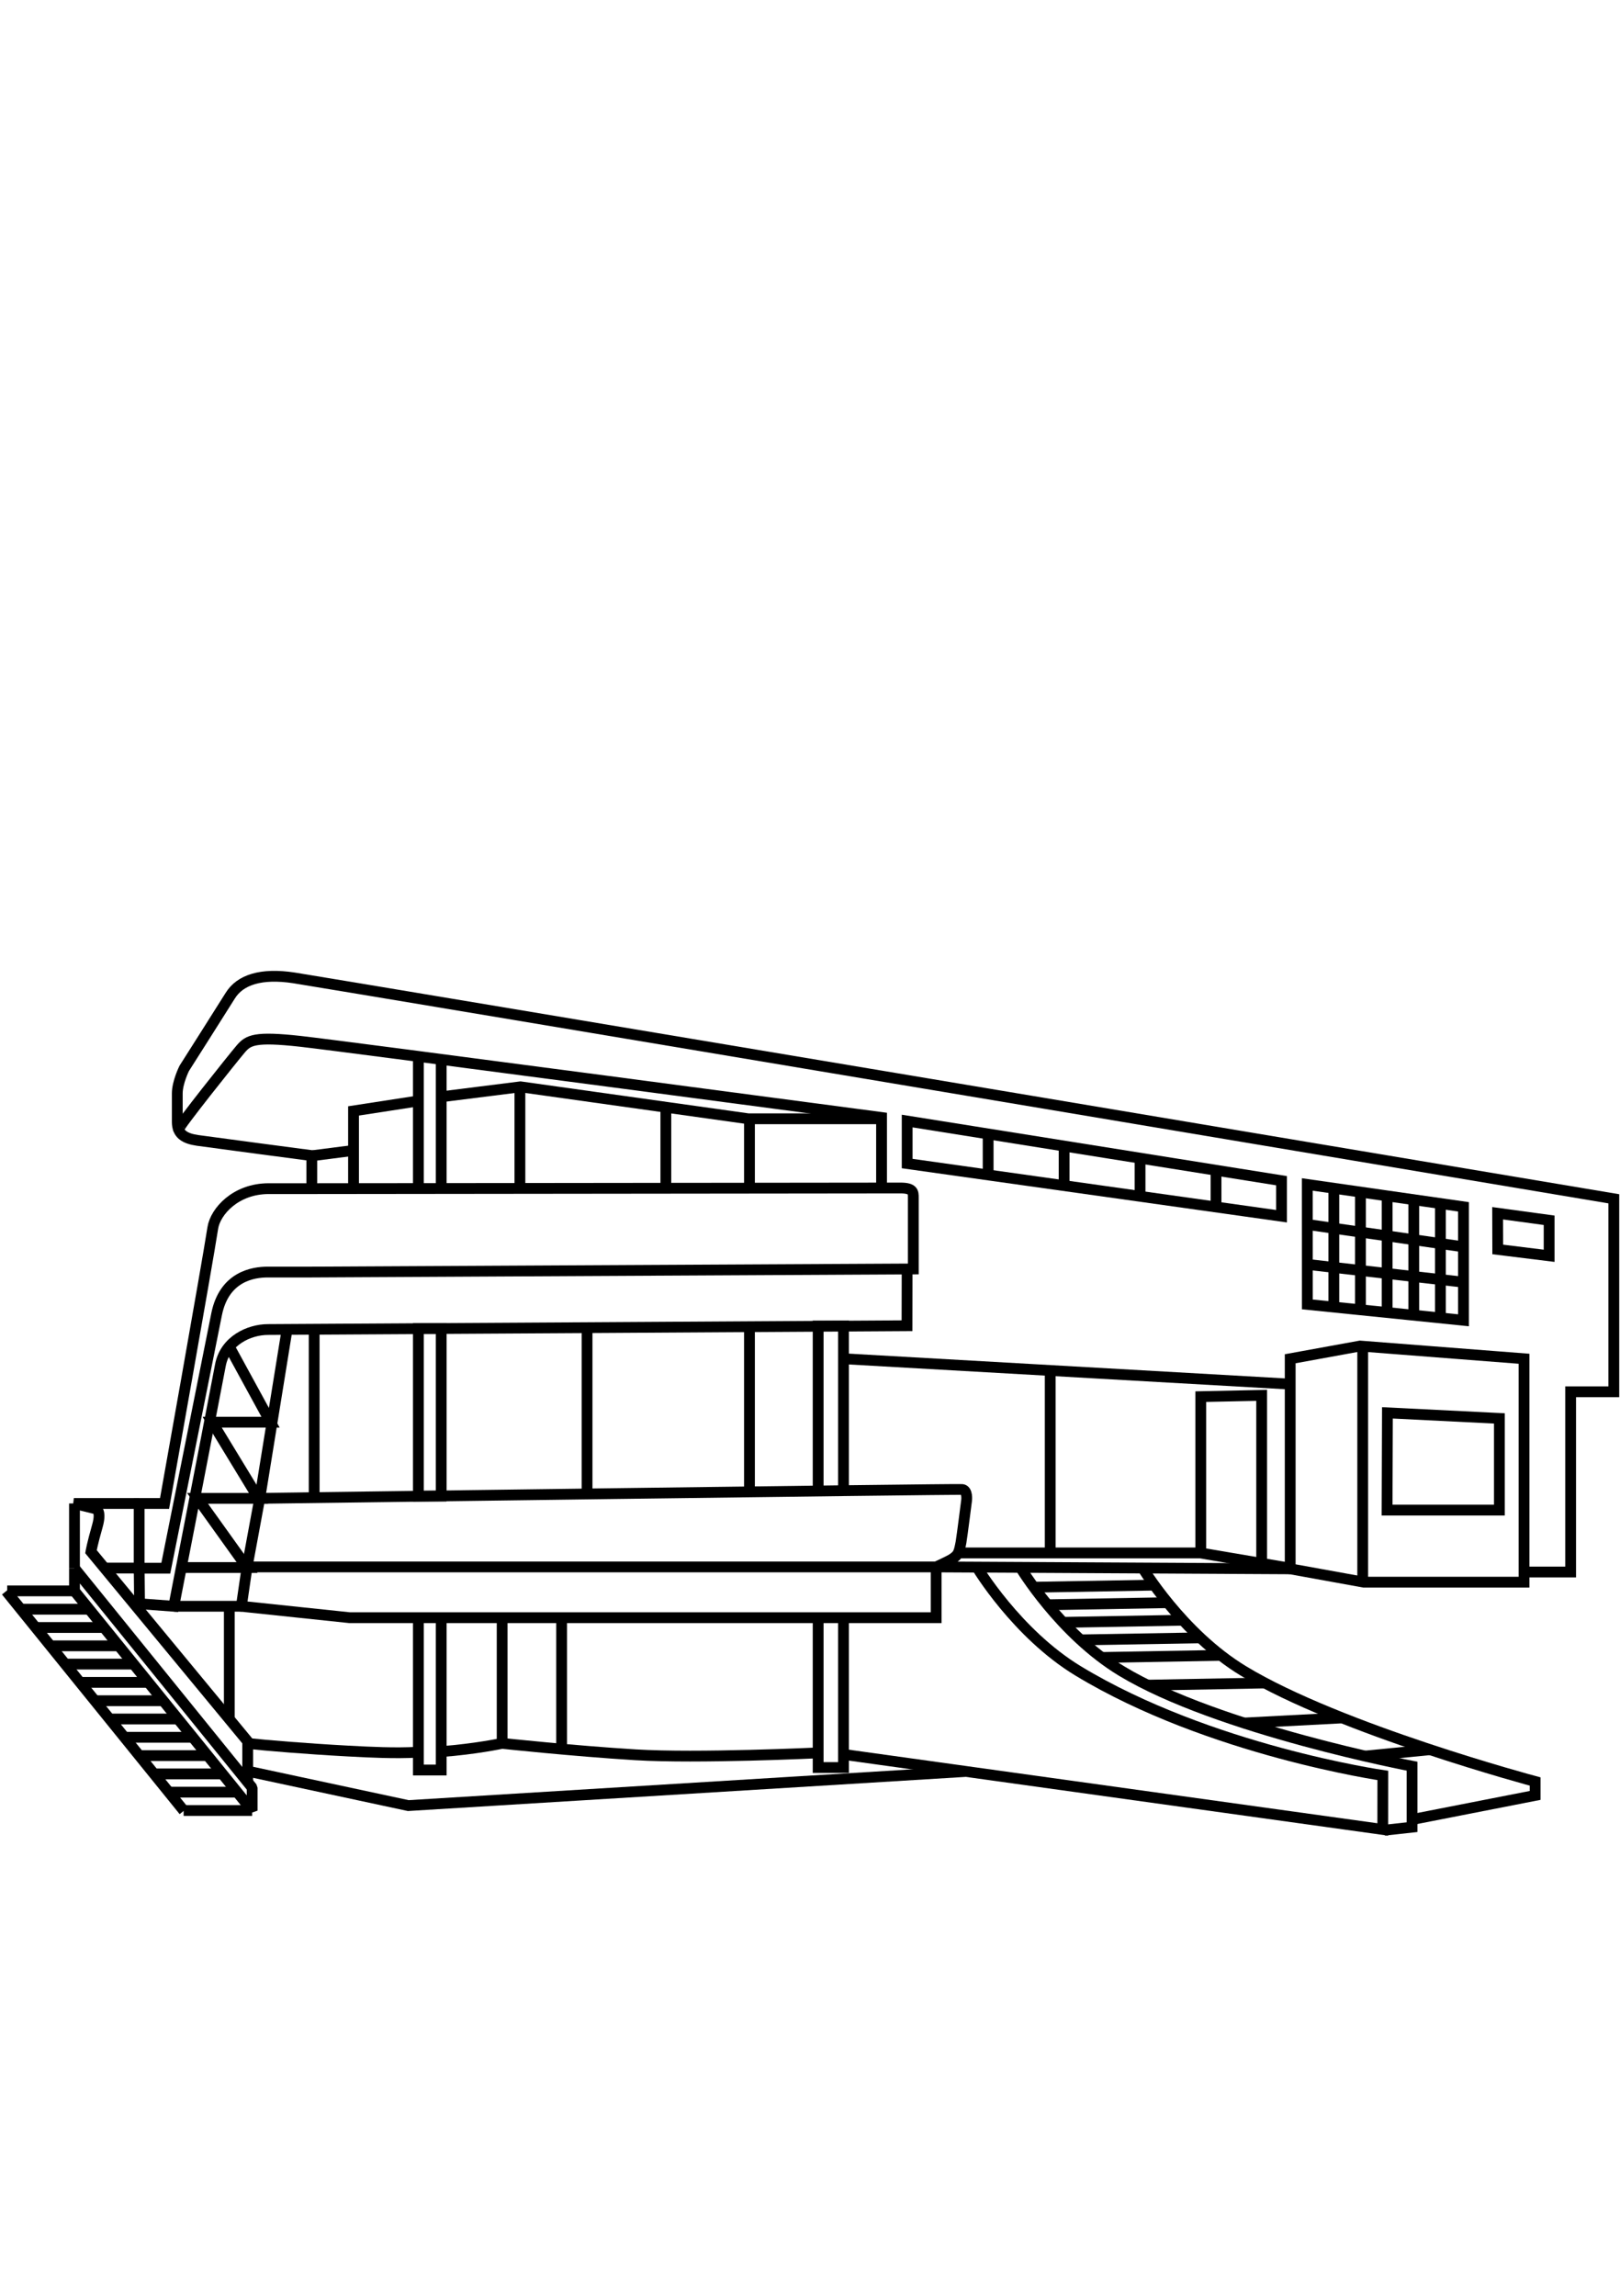
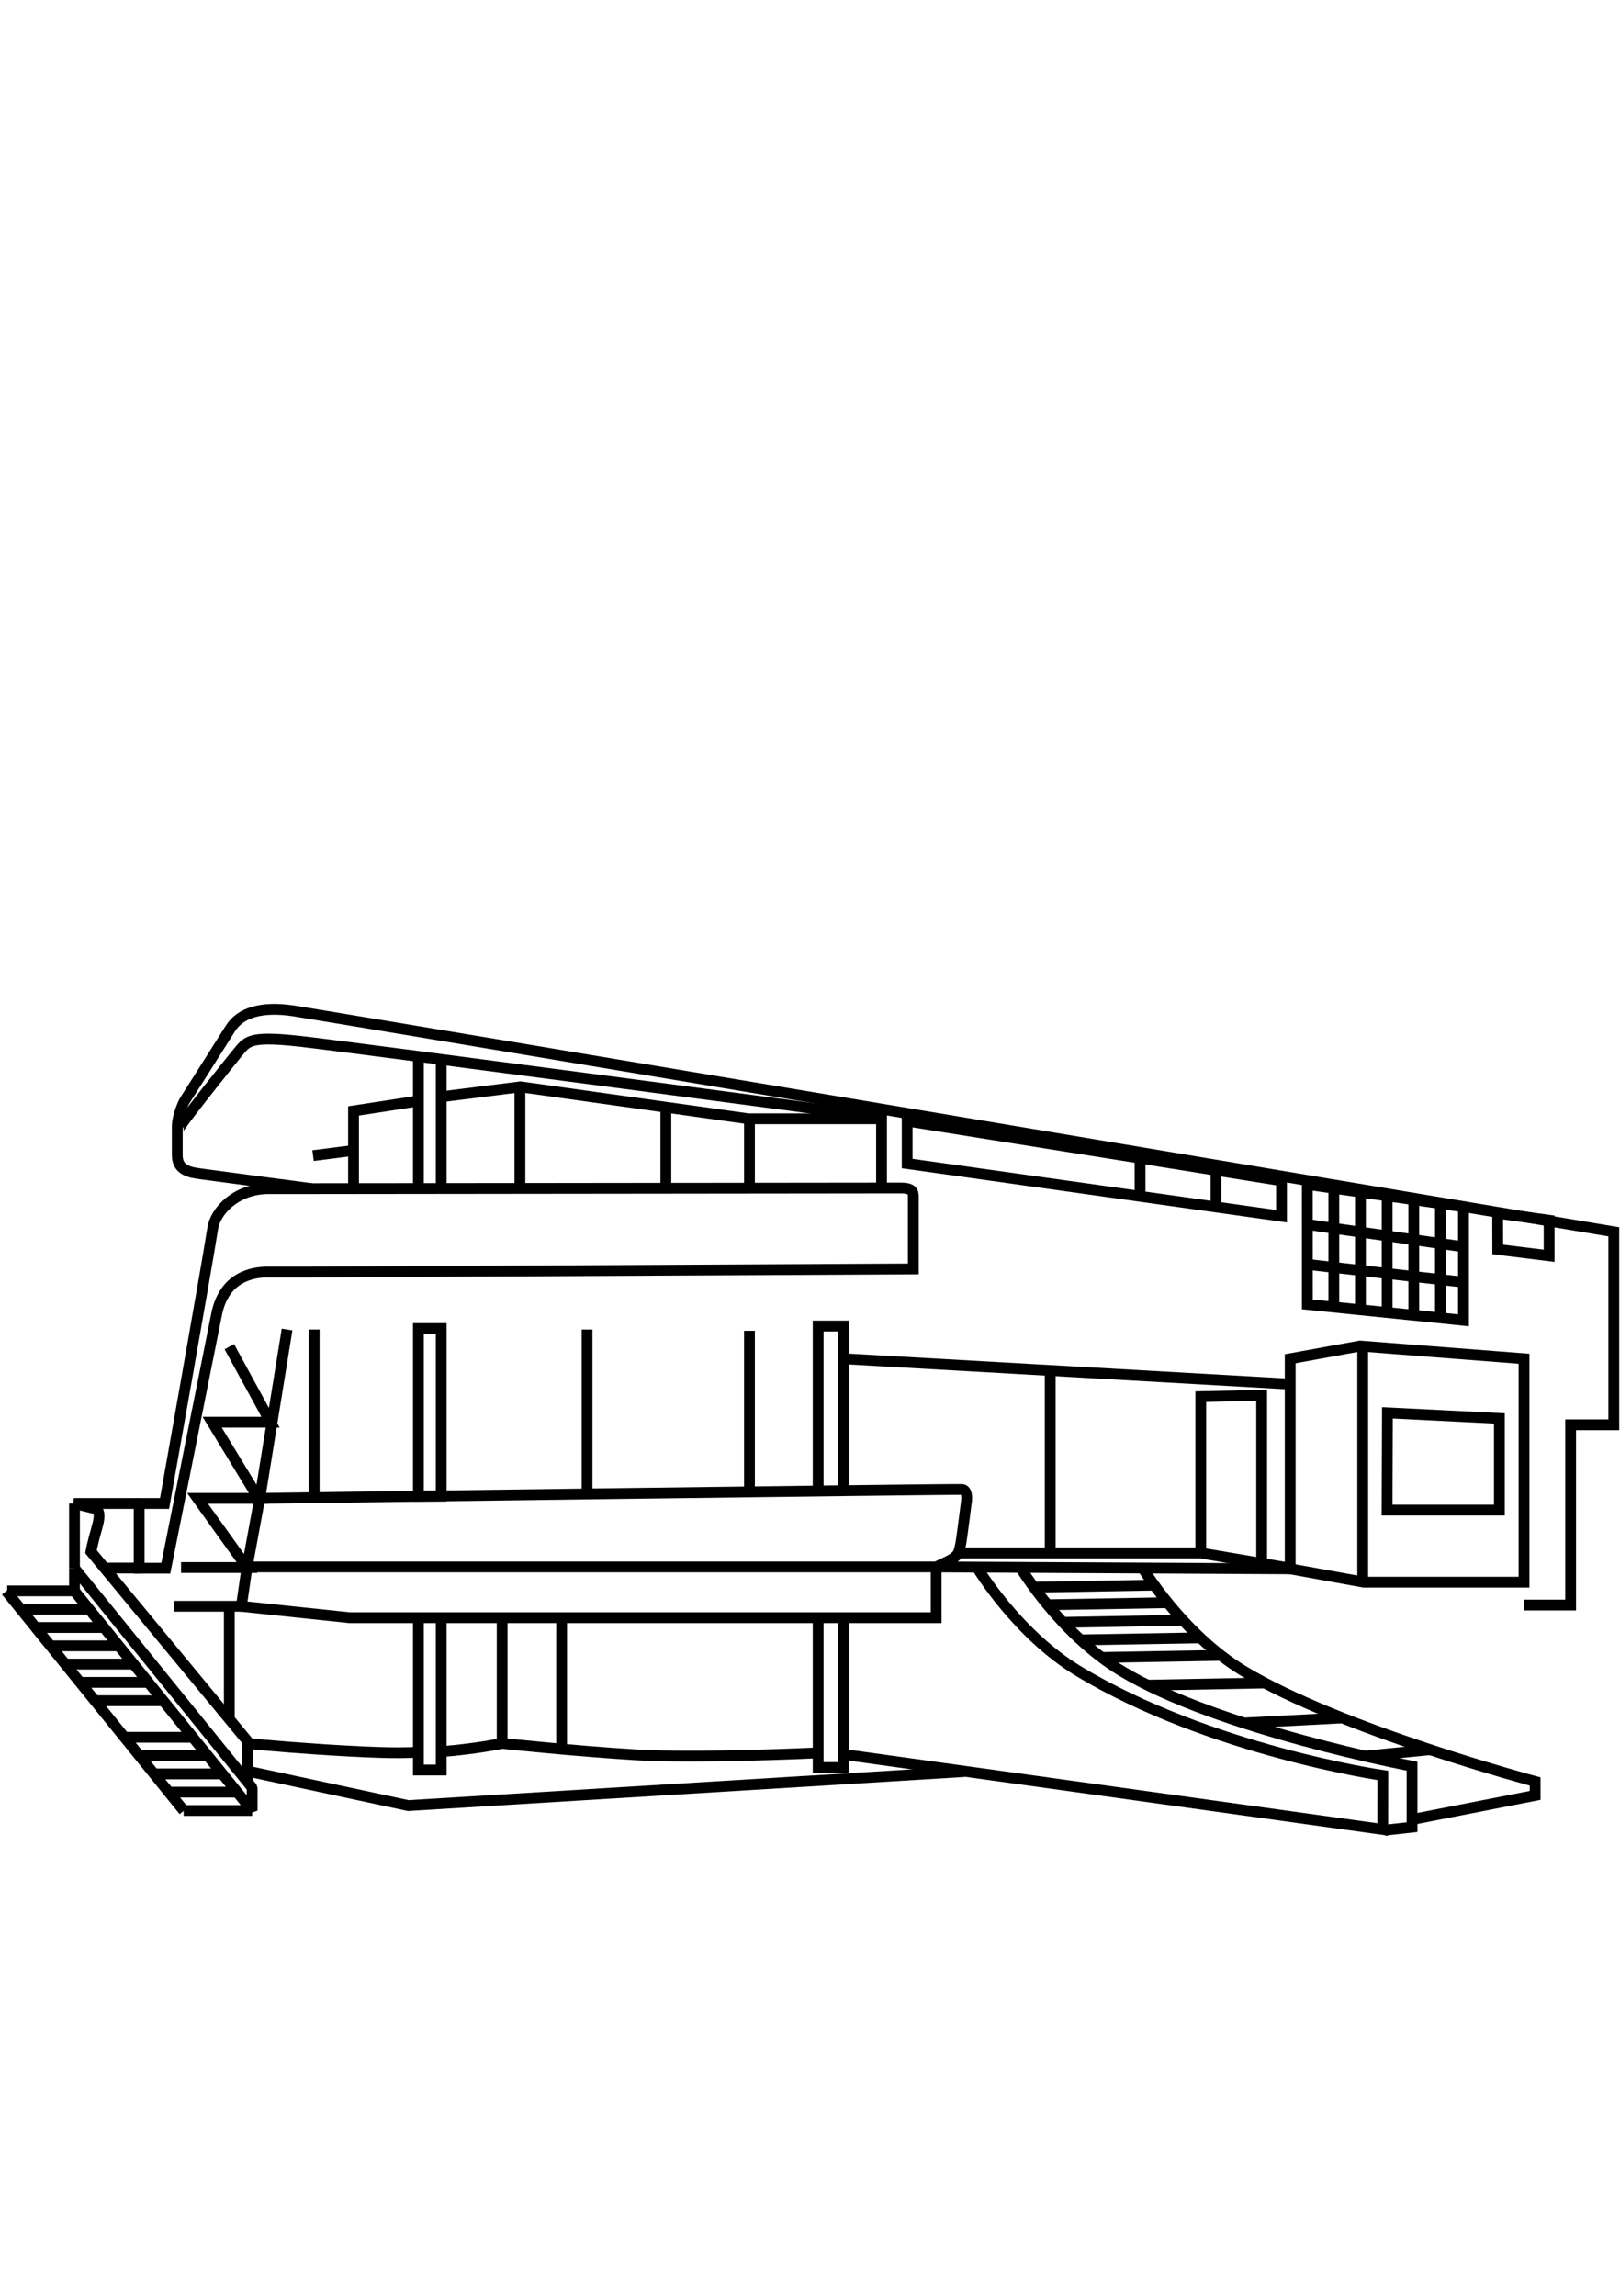
<svg xmlns="http://www.w3.org/2000/svg" version="1.1" id="Ebene_1" x="0px" y="0px" width="60px" height="85px" viewBox="22.88 0 60 85" enable-background="new 22.88 0 60 85" xml:space="preserve">
  <polyline fill="none" stroke="#000000" stroke-width="0.4" points="54.121,59.895 54.121,65.442 53.182,65.442 53.182,59.895 " />
  <g>
    <path fill="none" stroke="#000000" stroke-width="0.4" d="M28.035,55.665h0.94c0,0,1.579-8.851,1.786-10.199   c0.095-0.611,0.847-1.457,2.069-1.457h1.598c0,0,21.314-0.024,21.796-0.024c0.482,0,0.482,0.154,0.482,0.359v2.638l-22.325,0.115   h-1.587c-0.529,0-1.61,0.154-1.892,1.564c-0.375,1.881-1.881,9.4-1.881,9.4h-0.987V55.665z" />
    <polyline fill="none" stroke="#000000" stroke-width="0.4" points="57.553,58.015 57.553,59.895 35.837,59.895 31.819,59.472    32.031,58.015  " />
    <path fill="none" stroke="#000000" stroke-width="0.4" d="M32.031,58.015h3.806h21.715c0,0,0.498-0.227,0.611-0.306   c0.197-0.141,0.233-0.192,0.31-0.607c0.037-0.208,0.207-1.554,0.207-1.554s0.047-0.377-0.165-0.401   C58.305,55.123,32.5,55.476,32.5,55.476L32.031,58.015z" />
    <rect x="38.376" y="49.19" fill="none" stroke="#000000" stroke-width="0.4" width="0.845" height="6.203" />
    <line fill="none" stroke="#000000" stroke-width="0.4" x1="32.501" y1="55.476" x2="33.512" y2="49.225" />
    <polyline fill="none" stroke="#000000" stroke-width="0.4" points="31.373,49.86 32.9,52.656 30.738,52.656 32.454,55.476    30.197,55.476 32.031,58.037 29.586,58.037  " />
    <polygon fill="none" stroke="#000000" stroke-width="0.4" points="70.665,50.307 73.251,49.836 79.326,50.307 79.326,58.579    73.391,58.579 70.665,58.085  " />
    <polygon fill="none" stroke="#000000" stroke-width="0.4" points="78.348,44.92 80.255,45.18 80.255,46.495 78.352,46.26  " />
    <polygon fill="none" stroke="#000000" stroke-width="0.4" points="74.266,52.31 78.413,52.516 78.413,55.91 74.253,55.91  " />
    <line fill="none" stroke="#000000" stroke-width="0.4" x1="38.376" y1="44.02" x2="38.376" y2="39.121" />
    <path fill="none" stroke="#000000" stroke-width="0.4" d="M59.057,58.015c0,0,1.469,2.466,3.761,3.854   c4.861,2.941,11.278,3.866,11.278,3.866l-0.002,2l-19.929-2.773" />
    <path fill="none" stroke="#000000" stroke-width="0.4" d="M60.66,58.015c0,0,1.468,2.466,3.76,3.854   c3.573,2.161,10.758,3.523,10.758,3.523v2.258l-1.025,0.112" />
    <path fill="none" stroke="#000000" stroke-width="0.4" d="M65.177,58.015c0,0,1.468,2.466,3.762,3.854   c3.571,2.161,10.798,4.09,10.798,4.09v0.515l-4.559,0.893" />
    <line fill="none" stroke="#000000" stroke-width="0.4" x1="75.835" y1="64.782" x2="73.438" y2="65.018" />
    <line fill="none" stroke="#000000" stroke-width="0.4" x1="72.546" y1="63.607" x2="68.926" y2="63.796" />
    <line fill="none" stroke="#000000" stroke-width="0.4" x1="69.685" y1="62.312" x2="65.401" y2="62.392" />
    <line fill="none" stroke="#000000" stroke-width="0.4" x1="68.107" y1="61.288" x2="63.683" y2="61.367" />
    <line fill="none" stroke="#000000" stroke-width="0.4" x1="67.349" y1="60.64" x2="62.868" y2="60.717" />
    <line fill="none" stroke="#000000" stroke-width="0.4" x1="66.73" y1="59.987" x2="62.254" y2="60.067" />
    <line fill="none" stroke="#000000" stroke-width="0.4" x1="66.132" y1="59.338" x2="61.655" y2="59.416" />
    <line fill="none" stroke="#000000" stroke-width="0.4" x1="65.649" y1="58.688" x2="61.171" y2="58.766" />
    <path fill="none" stroke="#000000" stroke-width="0.4" d="M53.158,64.9c0,0-4.442,0.211-6.745,0.07s-4.936-0.423-4.936-0.423   s-1.008,0.214-2.256,0.305" />
    <line fill="none" stroke="#000000" stroke-width="0.4" x1="41.478" y1="64.548" x2="41.478" y2="59.896" />
    <line fill="none" stroke="#000000" stroke-width="0.4" x1="43.681" y1="64.782" x2="43.681" y2="59.988" />
    <line fill="none" stroke="#000000" stroke-width="0.4" x1="73.351" y1="49.884" x2="73.351" y2="58.578" />
    <path fill="none" stroke="#000000" stroke-width="0.4" d="M38.352,64.876c-0.864,0.044-1.712,0.002-2.608-0.046   c-1.526-0.083-2.952-0.202-3.712-0.282" />
    <line fill="none" stroke="#000000" stroke-width="0.4" x1="54.121" y1="50.307" x2="70.665" y2="51.246" />
    <polyline fill="none" stroke="#000000" stroke-width="0.4" points="53.182,55.171 53.182,49.096 54.121,49.096 54.121,55.171  " />
    <polyline fill="none" stroke="#000000" stroke-width="0.4" points="39.221,59.895 39.221,65.534 38.376,65.534 38.376,59.895  " />
-     <path fill="none" stroke="#000000" stroke-width="0.4" d="M34.428,44.009v-1.223c0,0-3.749-0.494-4.231-0.563   c-0.481-0.071-0.751-0.235-0.751-0.683v-1.057c0-0.412,0.258-0.928,0.258-0.928s1.467-2.309,1.704-2.691   c0.365-0.587,1.14-0.845,2.362-0.658c1.223,0.188,48.881,8.179,48.881,8.179v7.144h-1.599v6.674h-1.726" />
+     <path fill="none" stroke="#000000" stroke-width="0.4" d="M34.428,44.009c0,0-3.749-0.494-4.231-0.563   c-0.481-0.071-0.751-0.235-0.751-0.683v-1.057c0-0.412,0.258-0.928,0.258-0.928s1.467-2.309,1.704-2.691   c0.365-0.587,1.14-0.845,2.362-0.658c1.223,0.188,48.881,8.179,48.881,8.179v7.144h-1.599v6.674h-1.726" />
    <path fill="none" stroke="#000000" stroke-width="0.4" d="M29.492,41.815c-0.031-0.076,2.022-2.648,2.304-2.978   c0.282-0.329,0.518-0.469,2.209-0.282s21.525,2.82,21.525,2.82v2.608" />
    <line fill="none" stroke="#000000" stroke-width="0.4" x1="39.221" y1="39.238" x2="39.221" y2="44.02" />
    <line fill="none" stroke="#000000" stroke-width="0.4" x1="70.665" y1="58.085" x2="57.553" y2="58.015" />
    <polyline fill="none" stroke="#000000" stroke-width="0.4" points="70.665,58.062 67.329,57.496 58.397,57.496  " />
    <polyline fill="none" stroke="#000000" stroke-width="0.4" points="67.353,57.496 67.353,51.71 69.608,51.662 69.608,57.896  " />
-     <path fill="none" stroke="#000000" stroke-width="0.4" d="M28.035,58.062l0.013,1.316l1.268,0.093c0,0,1.187-6.086,1.728-8.929   c0.171-0.902,1.058-1.317,1.763-1.317c0.706,0,23.666-0.141,23.666-0.141l0.004-2.102" />
    <line fill="none" stroke="#000000" stroke-width="0.4" x1="61.777" y1="50.729" x2="61.777" y2="57.496" />
    <line fill="none" stroke="#000000" stroke-width="0.4" x1="50.638" y1="49.272" x2="50.638" y2="55.194" />
    <line fill="none" stroke="#000000" stroke-width="0.4" x1="44.623" y1="49.225" x2="44.623" y2="55.265" />
    <line fill="none" stroke="#000000" stroke-width="0.4" x1="34.516" y1="49.225" x2="34.516" y2="55.382" />
    <line fill="none" stroke="#000000" stroke-width="0.4" x1="50.638" y1="41.38" x2="50.638" y2="44.013" />
    <line fill="none" stroke="#000000" stroke-width="0.4" x1="47.541" y1="40.954" x2="47.541" y2="44.009" />
    <line fill="none" stroke="#000000" stroke-width="0.4" x1="42.136" y1="40.201" x2="42.136" y2="43.961" />
    <polyline fill="none" stroke="#000000" stroke-width="0.4" points="55.438,41.423 50.596,41.423 42.157,40.239 39.175,40.614  " />
    <line fill="none" stroke="#000000" stroke-width="0.4" x1="34.475" y1="42.786" x2="35.932" y2="42.599" />
    <polyline fill="none" stroke="#000000" stroke-width="0.4" points="38.346,40.766 35.974,41.131 35.974,43.961  " />
    <line fill="none" stroke="#000000" stroke-width="0.4" x1="28.077" y1="58.056" x2="26.767" y2="58.056" />
    <path fill="none" stroke="#000000" stroke-width="0.4" d="M28.035,55.665h-2.42l0.775,0.188c0,0,0.282,0,0.094,0.656   c-0.188,0.658-0.235,0.941-0.235,0.941l5.805,7.025v1.503" />
    <line fill="none" stroke="#000000" stroke-width="0.4" x1="25.639" y1="55.665" x2="25.639" y2="58.062" />
    <polyline fill="none" stroke="#000000" stroke-width="0.4" points="32.078,65.581 38,66.851 58.626,65.589  " />
    <line fill="none" stroke="#000000" stroke-width="0.4" x1="31.373" y1="63.657" x2="31.373" y2="59.471" />
    <polyline fill="none" stroke="#000000" stroke-width="0.4" stroke-linejoin="bevel" points="25.633,58.056 32.219,66.188    32.219,67.038 25.639,58.908 25.639,58.062  " />
    <line fill="none" stroke="#000000" stroke-width="0.4" x1="29.689" y1="67.042" x2="23.109" y2="58.91" />
    <line fill="none" stroke="#000000" stroke-width="0.4" x1="25.685" y1="58.901" x2="23.147" y2="58.901" />
    <line fill="none" stroke="#000000" stroke-width="0.4" x1="26.696" y1="60.257" x2="24.158" y2="60.257" />
    <line fill="none" stroke="#000000" stroke-width="0.4" x1="26.226" y1="59.58" x2="23.688" y2="59.58" />
    <line fill="none" stroke="#000000" stroke-width="0.4" x1="27.26" y1="60.936" x2="24.722" y2="60.936" />
    <line fill="none" stroke="#000000" stroke-width="0.4" x1="27.801" y1="61.612" x2="25.262" y2="61.612" />
    <line fill="none" stroke="#000000" stroke-width="0.4" x1="28.365" y1="62.289" x2="25.827" y2="62.289" />
    <line fill="none" stroke="#000000" stroke-width="0.4" x1="28.976" y1="62.968" x2="26.438" y2="62.968" />
    <line fill="none" stroke="#000000" stroke-width="0.4" x1="29.986" y1="64.322" x2="27.449" y2="64.322" />
-     <line fill="none" stroke="#000000" stroke-width="0.4" x1="29.422" y1="63.645" x2="26.884" y2="63.645" />
    <line fill="none" stroke="#000000" stroke-width="0.4" x1="30.574" y1="65" x2="28.035" y2="65" />
    <line fill="none" stroke="#000000" stroke-width="0.4" x1="31.114" y1="65.678" x2="28.576" y2="65.678" />
    <line fill="none" stroke="#000000" stroke-width="0.4" x1="31.725" y1="66.354" x2="29.187" y2="66.354" />
    <line fill="none" stroke="#000000" stroke-width="0.4" x1="32.219" y1="67.033" x2="29.681" y2="67.033" />
    <polygon fill="none" stroke="#000000" stroke-width="0.4" points="56.479,41.506 70.344,43.715 70.344,45.03 56.479,43.08  " />
-     <line fill="none" stroke="#000000" stroke-width="0.4" x1="59.478" y1="41.976" x2="59.478" y2="43.526" />
-     <line fill="none" stroke="#000000" stroke-width="0.4" x1="62.292" y1="42.446" x2="62.292" y2="43.855" />
    <line fill="none" stroke="#000000" stroke-width="0.4" x1="65.104" y1="42.868" x2="65.104" y2="44.278" />
    <line fill="none" stroke="#000000" stroke-width="0.4" x1="67.918" y1="43.338" x2="67.918" y2="44.654" />
    <polygon fill="none" stroke="#000000" stroke-width="0.4" points="71.298,43.854 77.083,44.682 77.083,48.883 71.3,48.295  " />
    <line fill="none" stroke="#000000" stroke-width="0.4" x1="72.281" y1="44.018" x2="72.281" y2="48.413" />
    <line fill="none" stroke="#000000" stroke-width="0.4" x1="73.267" y1="44.159" x2="73.267" y2="48.483" />
    <line fill="none" stroke="#000000" stroke-width="0.4" x1="74.256" y1="44.3" x2="74.256" y2="48.577" />
    <line fill="none" stroke="#000000" stroke-width="0.4" x1="75.243" y1="44.441" x2="75.243" y2="48.718" />
    <line fill="none" stroke="#000000" stroke-width="0.4" x1="76.229" y1="44.582" x2="76.229" y2="48.812" />
    <line fill="none" stroke="#000000" stroke-width="0.4" x1="71.298" y1="45.335" x2="77.083" y2="46.164" />
    <line fill="none" stroke="#000000" stroke-width="0.4" x1="71.298" y1="46.814" x2="77.083" y2="47.472" />
    <line fill="none" stroke="#000000" stroke-width="0.4" x1="31.843" y1="59.471" x2="29.328" y2="59.471" />
  </g>
</svg>